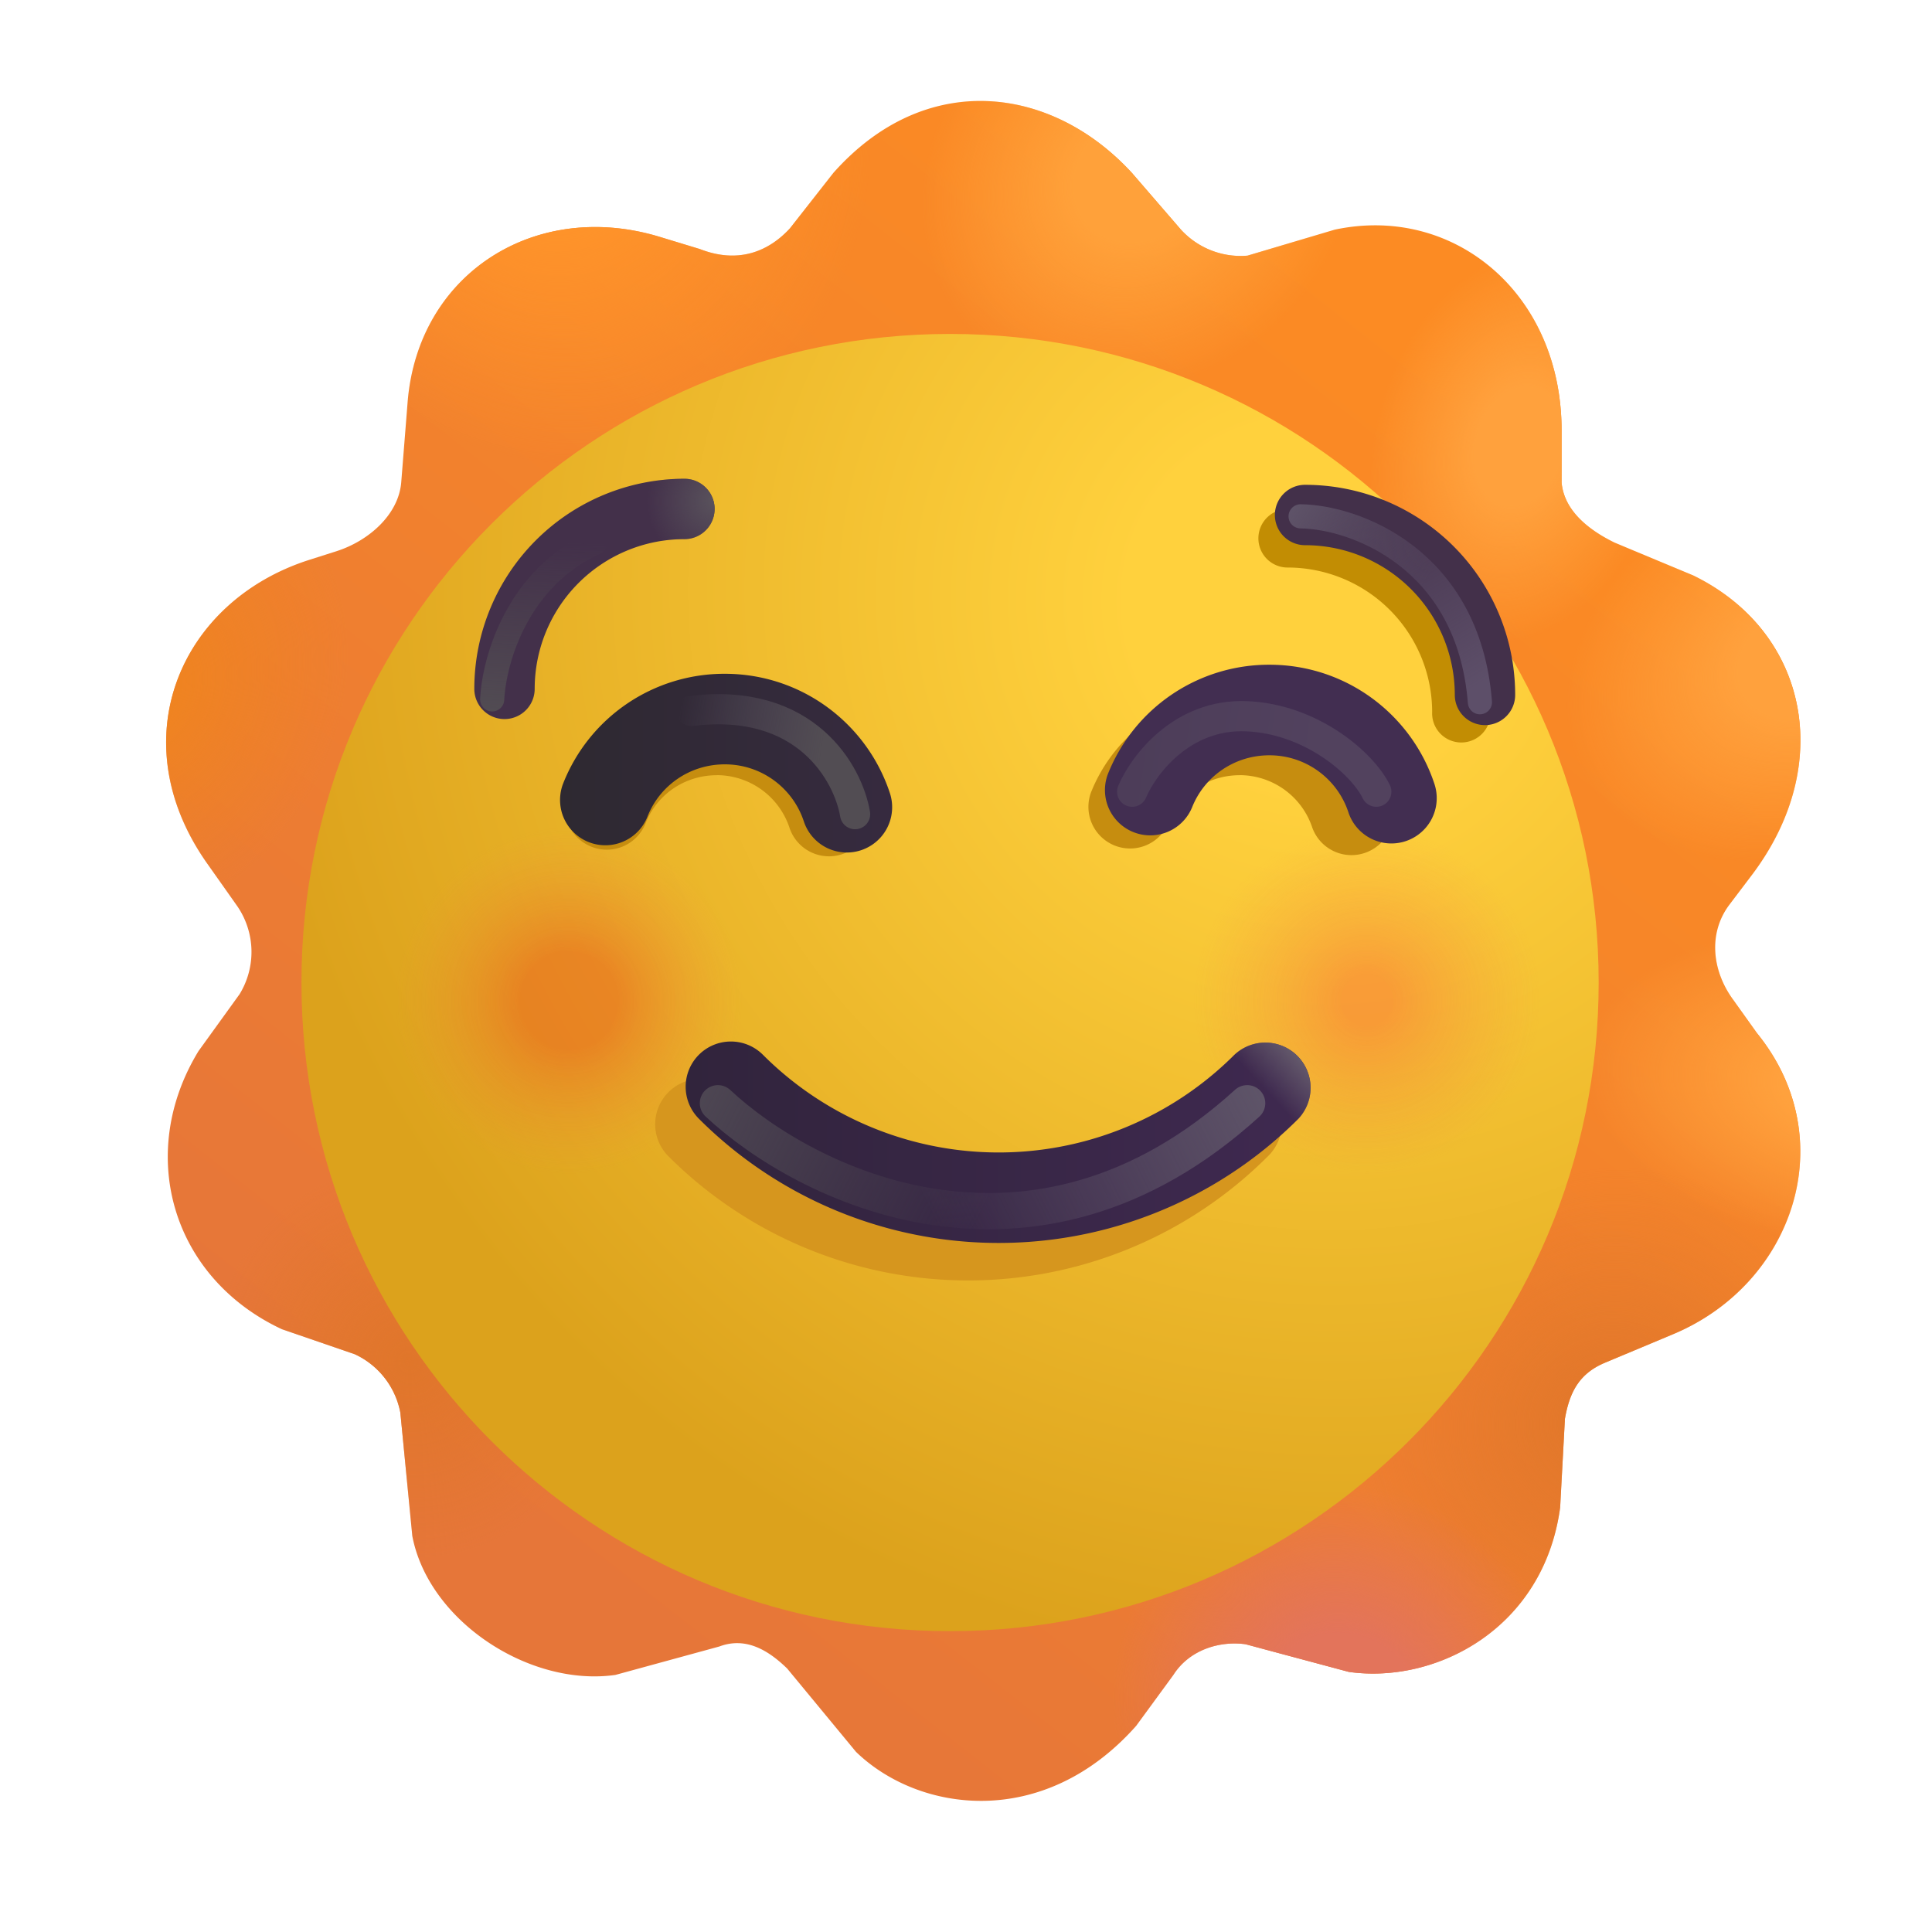
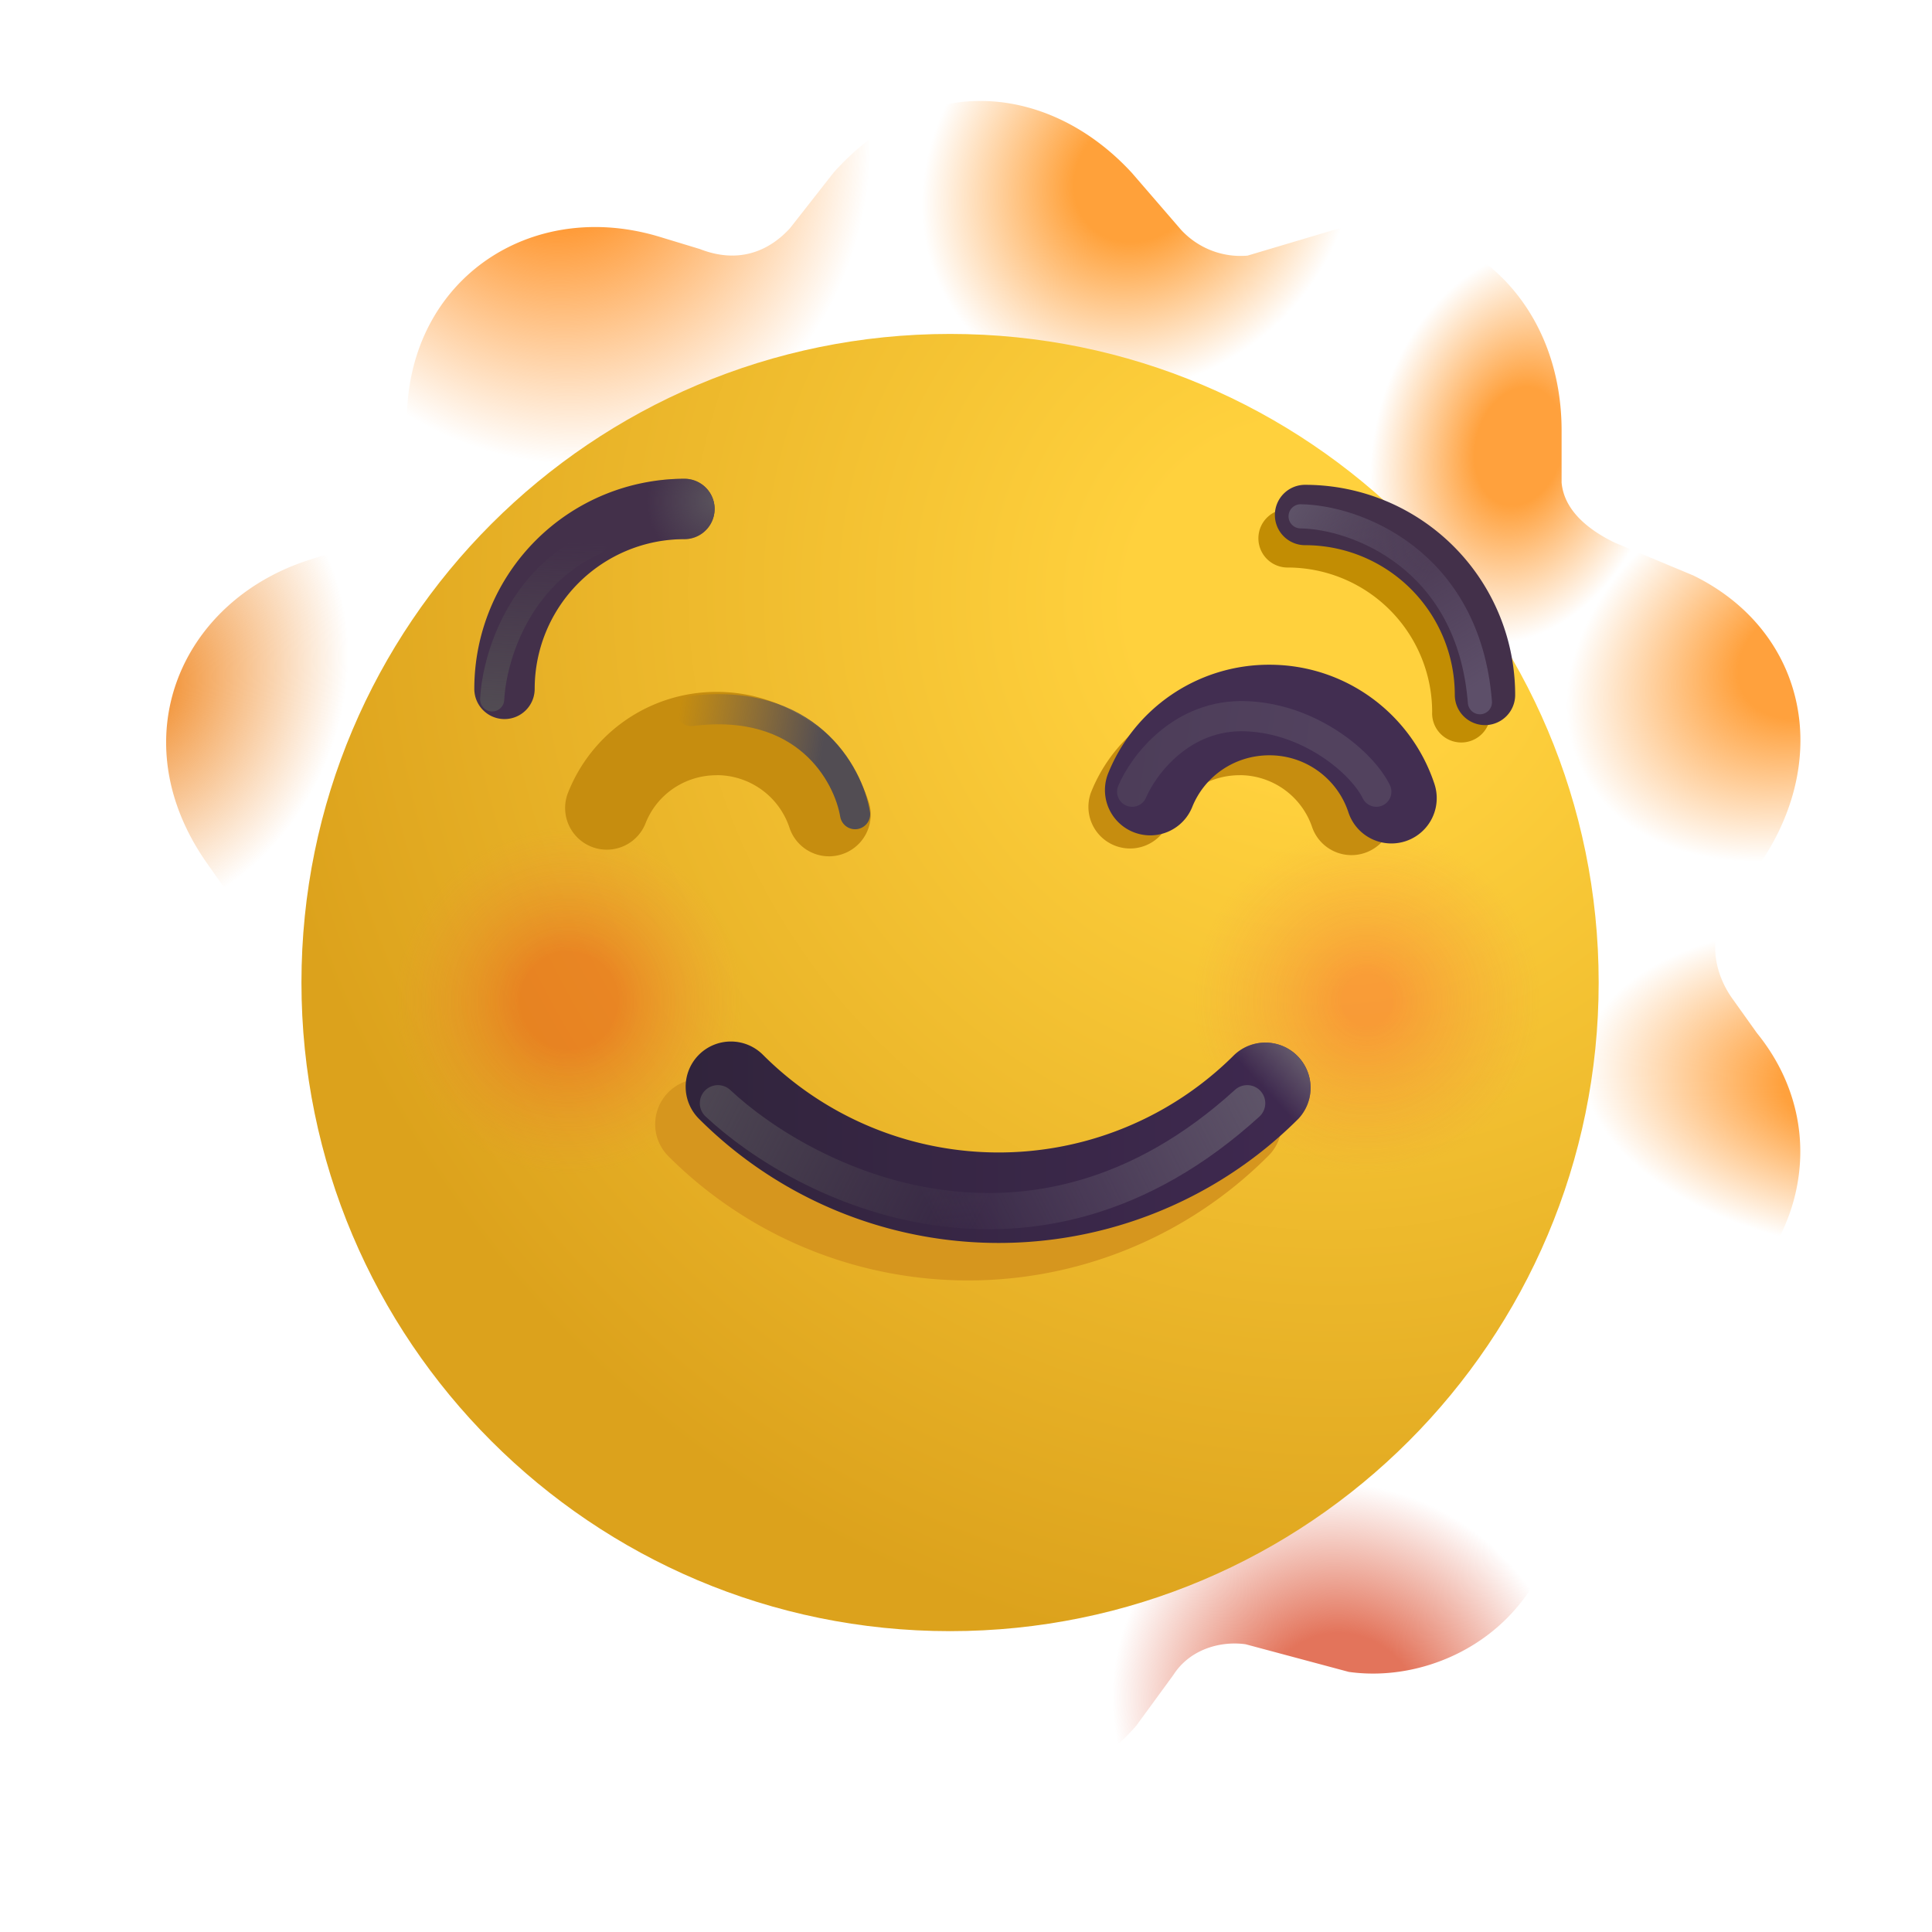
<svg xmlns="http://www.w3.org/2000/svg" fill="none" viewBox="0 0 32 32">
  <g filter="url(#svg-65693e67-f2a6-4c29-ba53-5e229ac3c2a7-a)">
-     <path fill="url(#svg-2f5831ea-0474-465e-8430-bcde22fac328-b)" d="M13.553 3.114c1.53-1.723 3.613-1.449 4.945 0l.812.94c.282.307.689.466 1.103.43l1.444-.43c1.969-.421 3.758 1.048 3.758 3.329v.86c.042.468.452.786.875.993l1.305.545c1.887.922 2.359 3.11.984 4.946l-.39.515c-.351.474-.279 1.096.07 1.57l.39.547c1.422 1.75.62 4.151-1.388 4.99l-1.123.47c-.424.176-.59.48-.668.931l-.079 1.469c-.273 2.015-2.063 2.926-3.5 2.723l-1.71-.458c-.411-.058-.922.079-1.196.508l-.617.844c-1.531 1.727-3.598 1.44-4.64.43l-1.14-1.38c-.297-.288-.673-.534-1.123-.365l-1.722.471c-1.422.202-3.096-.891-3.364-2.302l-.198-2.042a1.34 1.34 0 0 0-.753-.967l-1.208-.415c-1.817-.847-2.425-2.896-1.382-4.607l.68-.942a1.34 1.34 0 0 0-.033-1.451l-.508-.72c-1.437-2.046-.443-4.334 1.687-5.02l.47-.15c.518-.168 1.02-.599 1.062-1.142l.105-1.318c.17-2.14 2.122-3.367 4.176-2.743l.665.202c.64.25 1.142.037 1.492-.344z" />
    <path fill="url(#svg-b60c6e23-1698-4925-bc61-d22200168743-c)" d="M13.553 3.114c1.53-1.723 3.613-1.449 4.945 0l.812.94c.282.307.689.466 1.103.43l1.444-.43c1.969-.421 3.758 1.048 3.758 3.329v.86c.042.468.452.786.875.993l1.305.545c1.887.922 2.359 3.11.984 4.946l-.39.515c-.351.474-.279 1.096.07 1.57l.39.547c1.422 1.75.62 4.151-1.388 4.99l-1.123.47c-.424.176-.59.48-.668.931l-.079 1.469c-.273 2.015-2.063 2.926-3.5 2.723l-1.71-.458c-.411-.058-.922.079-1.196.508l-.617.844c-1.531 1.727-3.598 1.44-4.64.43l-1.14-1.38c-.297-.288-.673-.534-1.123-.365l-1.722.471c-1.422.202-3.096-.891-3.364-2.302l-.198-2.042a1.34 1.34 0 0 0-.753-.967l-1.208-.415c-1.817-.847-2.425-2.896-1.382-4.607l.68-.942a1.34 1.34 0 0 0-.033-1.451l-.508-.72c-1.437-2.046-.443-4.334 1.687-5.02l.47-.15c.518-.168 1.02-.599 1.062-1.142l.105-1.318c.17-2.14 2.122-3.367 4.176-2.743l.665.202c.64.25 1.142.037 1.492-.344z" />
    <path fill="url(#svg-c7d9f93d-d328-48d0-9c06-afe6be1ff934-d)" d="M13.553 3.114c1.53-1.723 3.613-1.449 4.945 0l.812.94c.282.307.689.466 1.103.43l1.444-.43c1.969-.421 3.758 1.048 3.758 3.329v.86c.042.468.452.786.875.993l1.305.545c1.887.922 2.359 3.11.984 4.946l-.39.515c-.351.474-.279 1.096.07 1.57l.39.547c1.422 1.75.62 4.151-1.388 4.99l-1.123.47c-.424.176-.59.48-.668.931l-.079 1.469c-.273 2.015-2.063 2.926-3.5 2.723l-1.71-.458c-.411-.058-.922.079-1.196.508l-.617.844c-1.531 1.727-3.598 1.44-4.64.43l-1.14-1.38c-.297-.288-.673-.534-1.123-.365l-1.722.471c-1.422.202-3.096-.891-3.364-2.302l-.198-2.042a1.34 1.34 0 0 0-.753-.967l-1.208-.415c-1.817-.847-2.425-2.896-1.382-4.607l.68-.942a1.34 1.34 0 0 0-.033-1.451l-.508-.72c-1.437-2.046-.443-4.334 1.687-5.02l.47-.15c.518-.168 1.02-.599 1.062-1.142l.105-1.318c.17-2.14 2.122-3.367 4.176-2.743l.665.202c.64.25 1.142.037 1.492-.344z" />
    <path fill="url(#svg-89ea8d85-9f81-4bee-ae2a-34dbd340fe28-e)" d="M13.553 3.114c1.53-1.723 3.613-1.449 4.945 0l.812.94c.282.307.689.466 1.103.43l1.444-.43c1.969-.421 3.758 1.048 3.758 3.329v.86c.042.468.452.786.875.993l1.305.545c1.887.922 2.359 3.11.984 4.946l-.39.515c-.351.474-.279 1.096.07 1.57l.39.547c1.422 1.75.62 4.151-1.388 4.99l-1.123.47c-.424.176-.59.48-.668.931l-.079 1.469c-.273 2.015-2.063 2.926-3.5 2.723l-1.71-.458c-.411-.058-.922.079-1.196.508l-.617.844c-1.531 1.727-3.598 1.44-4.64.43l-1.14-1.38c-.297-.288-.673-.534-1.123-.365l-1.722.471c-1.422.202-3.096-.891-3.364-2.302l-.198-2.042a1.34 1.34 0 0 0-.753-.967l-1.208-.415c-1.817-.847-2.425-2.896-1.382-4.607l.68-.942a1.34 1.34 0 0 0-.033-1.451l-.508-.72c-1.437-2.046-.443-4.334 1.687-5.02l.47-.15c.518-.168 1.02-.599 1.062-1.142l.105-1.318c.17-2.14 2.122-3.367 4.176-2.743l.665.202c.64.25 1.142.037 1.492-.344z" />
    <path fill="url(#svg-b4169631-cb27-463d-84bd-7ea67ae0de20-f)" d="M13.553 3.114c1.53-1.723 3.613-1.449 4.945 0l.812.94c.282.307.689.466 1.103.43l1.444-.43c1.969-.421 3.758 1.048 3.758 3.329v.86c.042.468.452.786.875.993l1.305.545c1.887.922 2.359 3.11.984 4.946l-.39.515c-.351.474-.279 1.096.07 1.57l.39.547c1.422 1.75.62 4.151-1.388 4.99l-1.123.47c-.424.176-.59.48-.668.931l-.079 1.469c-.273 2.015-2.063 2.926-3.5 2.723l-1.71-.458c-.411-.058-.922.079-1.196.508l-.617.844c-1.531 1.727-3.598 1.44-4.64.43l-1.14-1.38c-.297-.288-.673-.534-1.123-.365l-1.722.471c-1.422.202-3.096-.891-3.364-2.302l-.198-2.042a1.34 1.34 0 0 0-.753-.967l-1.208-.415c-1.817-.847-2.425-2.896-1.382-4.607l.68-.942a1.34 1.34 0 0 0-.033-1.451l-.508-.72c-1.437-2.046-.443-4.334 1.687-5.02l.47-.15c.518-.168 1.02-.599 1.062-1.142l.105-1.318c.17-2.14 2.122-3.367 4.176-2.743l.665.202c.64.25 1.142.037 1.492-.344z" />
    <path fill="url(#svg-f22e37af-bed9-459d-8c76-7e9414107c6d-g)" d="M13.553 3.114c1.53-1.723 3.613-1.449 4.945 0l.812.94c.282.307.689.466 1.103.43l1.444-.43c1.969-.421 3.758 1.048 3.758 3.329v.86c.042.468.452.786.875.993l1.305.545c1.887.922 2.359 3.11.984 4.946l-.39.515c-.351.474-.279 1.096.07 1.57l.39.547c1.422 1.75.62 4.151-1.388 4.99l-1.123.47c-.424.176-.59.48-.668.931l-.079 1.469c-.273 2.015-2.063 2.926-3.5 2.723l-1.71-.458c-.411-.058-.922.079-1.196.508l-.617.844c-1.531 1.727-3.598 1.44-4.64.43l-1.14-1.38c-.297-.288-.673-.534-1.123-.365l-1.722.471c-1.422.202-3.096-.891-3.364-2.302l-.198-2.042a1.34 1.34 0 0 0-.753-.967l-1.208-.415c-1.817-.847-2.425-2.896-1.382-4.607l.68-.942a1.34 1.34 0 0 0-.033-1.451l-.508-.72c-1.437-2.046-.443-4.334 1.687-5.02l.47-.15c.518-.168 1.02-.599 1.062-1.142l.105-1.318c.17-2.14 2.122-3.367 4.176-2.743l.665.202c.64.25 1.142.037 1.492-.344z" />
-     <path fill="url(#svg-a15d652a-8569-4b2b-93a2-d01a06e788e9-h)" d="M13.553 3.114c1.53-1.723 3.613-1.449 4.945 0l.812.94c.282.307.689.466 1.103.43l1.444-.43c1.969-.421 3.758 1.048 3.758 3.329v.86c.042.468.452.786.875.993l1.305.545c1.887.922 2.359 3.11.984 4.946l-.39.515c-.351.474-.279 1.096.07 1.57l.39.547c1.422 1.75.62 4.151-1.388 4.99l-1.123.47c-.424.176-.59.48-.668.931l-.079 1.469c-.273 2.015-2.063 2.926-3.5 2.723l-1.71-.458c-.411-.058-.922.079-1.196.508l-.617.844c-1.531 1.727-3.598 1.44-4.64.43l-1.14-1.38c-.297-.288-.673-.534-1.123-.365l-1.722.471c-1.422.202-3.096-.891-3.364-2.302l-.198-2.042a1.34 1.34 0 0 0-.753-.967l-1.208-.415c-1.817-.847-2.425-2.896-1.382-4.607l.68-.942a1.34 1.34 0 0 0-.033-1.451l-.508-.72c-1.437-2.046-.443-4.334 1.687-5.02l.47-.15c.518-.168 1.02-.599 1.062-1.142l.105-1.318c.17-2.14 2.122-3.367 4.176-2.743l.665.202c.64.25 1.142.037 1.492-.344z" />
-     <path fill="url(#svg-235c1495-ad39-428f-9472-2f3551abed53-i)" d="M13.553 3.114c1.53-1.723 3.613-1.449 4.945 0l.812.94c.282.307.689.466 1.103.43l1.444-.43c1.969-.421 3.758 1.048 3.758 3.329v.86c.042.468.452.786.875.993l1.305.545c1.887.922 2.359 3.11.984 4.946l-.39.515c-.351.474-.279 1.096.07 1.57l.39.547c1.422 1.75.62 4.151-1.388 4.99l-1.123.47c-.424.176-.59.48-.668.931l-.079 1.469c-.273 2.015-2.063 2.926-3.5 2.723l-1.71-.458c-.411-.058-.922.079-1.196.508l-.617.844c-1.531 1.727-3.598 1.44-4.64.43l-1.14-1.38c-.297-.288-.673-.534-1.123-.365l-1.722.471c-1.422.202-3.096-.891-3.364-2.302l-.198-2.042a1.34 1.34 0 0 0-.753-.967l-1.208-.415c-1.817-.847-2.425-2.896-1.382-4.607l.68-.942a1.34 1.34 0 0 0-.033-1.451l-.508-.72c-1.437-2.046-.443-4.334 1.687-5.02l.47-.15c.518-.168 1.02-.599 1.062-1.142l.105-1.318c.17-2.14 2.122-3.367 4.176-2.743l.665.202c.64.25 1.142.037 1.492-.344z" />
    <path fill="url(#svg-a64ccdba-04e1-46c7-bd2d-53917f8ed38c-j)" d="M13.553 3.114c1.53-1.723 3.613-1.449 4.945 0l.812.94c.282.307.689.466 1.103.43l1.444-.43c1.969-.421 3.758 1.048 3.758 3.329v.86c.042.468.452.786.875.993l1.305.545c1.887.922 2.359 3.11.984 4.946l-.39.515c-.351.474-.279 1.096.07 1.57l.39.547c1.422 1.75.62 4.151-1.388 4.99l-1.123.47c-.424.176-.59.48-.668.931l-.079 1.469c-.273 2.015-2.063 2.926-3.5 2.723l-1.71-.458c-.411-.058-.922.079-1.196.508l-.617.844c-1.531 1.727-3.598 1.44-4.64.43l-1.14-1.38c-.297-.288-.673-.534-1.123-.365l-1.722.471c-1.422.202-3.096-.891-3.364-2.302l-.198-2.042a1.34 1.34 0 0 0-.753-.967l-1.208-.415c-1.817-.847-2.425-2.896-1.382-4.607l.68-.942a1.34 1.34 0 0 0-.033-1.451l-.508-.72c-1.437-2.046-.443-4.334 1.687-5.02l.47-.15c.518-.168 1.02-.599 1.062-1.142l.105-1.318c.17-2.14 2.122-3.367 4.176-2.743l.665.202c.64.25 1.142.037 1.492-.344z" />
    <path fill="url(#svg-c1256cc8-e655-4bf8-873a-a1eb5fa41d05-k)" d="M13.553 3.114c1.53-1.723 3.613-1.449 4.945 0l.812.94c.282.307.689.466 1.103.43l1.444-.43c1.969-.421 3.758 1.048 3.758 3.329v.86c.042.468.452.786.875.993l1.305.545c1.887.922 2.359 3.11.984 4.946l-.39.515c-.351.474-.279 1.096.07 1.57l.39.547c1.422 1.75.62 4.151-1.388 4.99l-1.123.47c-.424.176-.59.48-.668.931l-.079 1.469c-.273 2.015-2.063 2.926-3.5 2.723l-1.71-.458c-.411-.058-.922.079-1.196.508l-.617.844c-1.531 1.727-3.598 1.44-4.64.43l-1.14-1.38c-.297-.288-.673-.534-1.123-.365l-1.722.471c-1.422.202-3.096-.891-3.364-2.302l-.198-2.042a1.34 1.34 0 0 0-.753-.967l-1.208-.415c-1.817-.847-2.425-2.896-1.382-4.607l.68-.942a1.34 1.34 0 0 0-.033-1.451l-.508-.72c-1.437-2.046-.443-4.334 1.687-5.02l.47-.15c.518-.168 1.02-.599 1.062-1.142l.105-1.318c.17-2.14 2.122-3.367 4.176-2.743l.665.202c.64.25 1.142.037 1.492-.344z" />
  </g>
  <g filter="url(#svg-ecbe6db4-ef5c-40f4-91d0-d633ac1c2860-l)">
    <path fill="url(#svg-3a4d7761-362e-4229-80f6-1347f26e3cef-m)" d="M16.036 26.717c5.933 0 10.743-4.81 10.743-10.743S21.97 5.231 16.036 5.231 5.293 10.041 5.293 15.974s4.81 10.743 10.743 10.743" />
  </g>
  <g filter="url(#svg-86eae90e-5f39-458a-83ae-dc615133f5dc-n)" opacity=".44">
    <path fill="url(#svg-624fb732-98a8-4c8b-8741-462773f1156f-o)" d="M9.426 19.54a2.96 2.96 0 1 0 0-5.92 2.96 2.96 0 0 0 0 5.92" />
  </g>
  <g filter="url(#svg-99350d79-0cc8-4972-ac05-fb48fd349c98-p)" opacity=".44">
    <path fill="url(#svg-7002ebc1-1d24-45ad-a5b7-bfdd079ea8e4-q)" d="M22.646 19.54a2.96 2.96 0 1 0 0-5.92 2.96 2.96 0 0 0 0 5.92" />
  </g>
  <g filter="url(#svg-bd95c05e-0ff2-4382-a6e7-355ce307859e-r)">
    <path fill="#D6961E" fill-rule="evenodd" d="M11.071 18.09a.75.75 0 0 1 1.06 0 5.52 5.52 0 0 0 7.81 0 .75.75 0 1 1 1.06 1.061 7.02 7.02 0 0 1-9.93 0 .75.75 0 0 1 0-1.06" clip-rule="evenodd" />
  </g>
  <g fill-rule="evenodd" clip-rule="evenodd" filter="url(#svg-7f30f09f-5a96-4ffc-8aac-bd0f6e36f739-s)">
    <path fill="url(#svg-67f378c4-336e-4435-aabb-4c74011d2fda-t)" d="M11.326 17.72a.75.75 0 0 1 1.06 0 5.52 5.52 0 0 0 7.81 0 .75.75 0 0 1 1.06 1.06 7.02 7.02 0 0 1-9.93 0 .75.75 0 0 1 0-1.06" />
    <path fill="url(#svg-403209e4-0ab7-4450-8344-1f5b43bf158b-u)" d="M11.326 17.72a.75.75 0 0 1 1.06 0 5.52 5.52 0 0 0 7.81 0 .75.75 0 0 1 1.06 1.06 7.02 7.02 0 0 1-9.93 0 .75.75 0 0 1 0-1.06" />
  </g>
  <g fill-rule="evenodd" clip-rule="evenodd" filter="url(#svg-179f612a-9fe6-4e4f-bed7-fd06ea81893b-v)">
    <path fill="#43304A" d="M11.086 9.18a2.48 2.48 0 0 0-2.48 2.48.5.5 0 0 1-1 0 3.48 3.48 0 0 1 3.48-3.48.5.5 0 0 1 0 1" />
    <path fill="url(#svg-087a06e8-71d7-4174-a6df-d20081774dcc-w)" d="M11.086 9.18a2.48 2.48 0 0 0-2.48 2.48.5.5 0 0 1-1 0 3.48 3.48 0 0 1 3.48-3.48.5.5 0 0 1 0 1" />
  </g>
  <g filter="url(#svg-b8ce5f21-f276-4a42-ad76-9959e8dc7cea-x)">
    <path fill="#C28D03" fill-rule="evenodd" d="M20.843 8.916c0-.267.216-.483.483-.483 1.849 0 3.36 1.5 3.36 3.36a.483.483 0 1 1-.965 0A2.396 2.396 0 0 0 21.326 9.4a.483.483 0 0 1-.483-.483" clip-rule="evenodd" />
  </g>
  <g filter="url(#svg-c5732f3a-8607-44da-bb2c-46f176576d2a-y)">
    <path fill="#43304A" fill-rule="evenodd" d="M20.966 8.68a.5.5 0 0 1 .5-.5 3.48 3.48 0 0 1 3.48 3.48.5.5 0 1 1-1 0 2.48 2.48 0 0 0-2.48-2.48.5.5 0 0 1-.5-.5" clip-rule="evenodd" />
  </g>
  <g filter="url(#svg-f1856656-e3c0-44b0-9449-d16fc5674a4e-z)">
    <path fill="#C68D0F" fill-rule="evenodd" d="M11.873 12.84c-.54 0-.997.328-1.18.795a.69.69 0 1 1-1.285-.504 2.64 2.64 0 0 1 2.465-1.671c1.17 0 2.166.76 2.514 1.817a.69.69 0 1 1-1.311.432 1.27 1.27 0 0 0-1.203-.87" clip-rule="evenodd" />
  </g>
-   <path fill="url(#svg-93a3c59b-fefe-4df8-bc30-378322470eb3-A)" fill-rule="evenodd" d="M12.006 12.66c-.587 0-1.082.357-1.281.864a.75.75 0 0 1-1.397-.548 2.87 2.87 0 0 1 2.678-1.816c1.273 0 2.354.826 2.733 1.975a.75.75 0 1 1-1.425.47c-.181-.551-.7-.945-1.308-.945" clip-rule="evenodd" />
  <g filter="url(#svg-c83cfbb4-bfed-4a26-aa0b-be14de7fcc26-B)">
    <path fill="#C68D0F" fill-rule="evenodd" d="M20.532 12.84c-.54 0-.996.328-1.18.795a.69.69 0 0 1-1.284-.504 2.64 2.64 0 0 1 2.464-1.671c1.17 0 2.166.76 2.514 1.817a.69.69 0 0 1-1.31.432 1.27 1.27 0 0 0-1.204-.87" clip-rule="evenodd" />
  </g>
  <g filter="url(#svg-1b944a3b-b71d-4d26-b85d-a76486d5265b-C)">
    <path fill="#422E51" fill-rule="evenodd" d="M20.626 12.66c-.587 0-1.082.357-1.282.864a.75.75 0 0 1-1.396-.548 2.87 2.87 0 0 1 2.678-1.816c1.273 0 2.354.826 2.733 1.975a.75.75 0 1 1-1.425.47c-.181-.551-.7-.945-1.308-.945" clip-rule="evenodd" />
  </g>
  <g stroke-linecap="round" stroke-width=".6" filter="url(#svg-c2a50b71-8d49-4db9-b755-baf3c8335236-D)">
    <path stroke="url(#svg-a484c4a6-8a11-4fc6-a48e-4935173f6f1c-E)" d="M11.891 18.273c1.44 1.349 5.21 3.237 8.766 0" />
    <path stroke="url(#svg-182c3501-e96f-4fcc-896c-65620fdf5eef-F)" d="M11.891 18.273c1.44 1.349 5.21 3.237 8.766 0" />
  </g>
  <g stroke-linecap="round" stroke-width=".4" filter="url(#svg-2528dfa6-654d-47e5-b3ac-7fbfa0fcb504-G)">
    <path stroke="url(#svg-32564cd3-955a-455c-8b97-bf8a06a1d351-H)" d="M21.542 8.552c.886.01 2.782.691 2.97 3.079" />
    <path stroke="url(#svg-6151f9da-37c7-44b7-b4a0-f6f385e00670-I)" d="M21.542 8.552c.886.01 2.782.691 2.97 3.079" />
  </g>
  <g filter="url(#svg-12563cbc-8e0b-42be-9008-c11bf480d6e1-J)">
    <path stroke="url(#svg-0aacfcba-9081-4534-8b29-8ed08f775418-K)" stroke-linecap="round" stroke-width=".4" d="M8.152 11.584c.036-.693.44-2.019 1.703-2.594" />
  </g>
  <g filter="url(#svg-48624b55-e77c-4249-9085-eee2fe903e0f-L)">
    <path stroke="url(#svg-65d05512-83ce-41b5-b218-44c89a938a97-M)" stroke-linecap="round" stroke-width=".5" d="M14.163 13.485c-.112-.668-.81-1.946-2.713-1.709" />
  </g>
  <g filter="url(#svg-e8576f45-2b5d-4b54-a8c2-576fea336156-N)" opacity=".5">
    <path stroke="url(#svg-2583d0d8-314d-4944-993e-1bbce71d0fd8-O)" stroke-linecap="round" stroke-width=".5" d="M18.752 13.113c.184-.435.82-1.294 1.894-1.25s1.924.784 2.15 1.25" />
  </g>
  <defs>
    <filter id="svg-65693e67-f2a6-4c29-ba53-5e229ac3c2a7-a" width="27.319" height="28.405" x="2.502" y="1.672" color-interpolation-filters="sRGB" filterUnits="userSpaceOnUse">
      <feFlood flood-opacity="0" result="BackgroundImageFix" />
      <feBlend in="SourceGraphic" in2="BackgroundImageFix" result="shape" />
      <feColorMatrix in="SourceAlpha" result="hardAlpha" values="0 0 0 0 0 0 0 0 0 0 0 0 0 0 0 0 0 0 127 0" />
      <feOffset dx=".25" dy="-.25" />
      <feGaussianBlur stdDeviation=".25" />
      <feComposite in2="hardAlpha" k2="-1" k3="1" operator="arithmetic" />
      <feColorMatrix values="0 0 0 0 0.851 0 0 0 0 0.447 0 0 0 0 0.196 0 0 0 1 0" />
      <feBlend in2="shape" result="effect1_innerShadow_18_14752" />
    </filter>
    <filter id="svg-ecbe6db4-ef5c-40f4-91d0-d633ac1c2860-l" width="22.086" height="22.086" x="4.693" y="5.231" color-interpolation-filters="sRGB" filterUnits="userSpaceOnUse">
      <feFlood flood-opacity="0" result="BackgroundImageFix" />
      <feColorMatrix in="SourceAlpha" result="hardAlpha" values="0 0 0 0 0 0 0 0 0 0 0 0 0 0 0 0 0 0 127 0" />
      <feOffset dx="-.3" dy=".3" />
      <feGaussianBlur stdDeviation=".15" />
      <feComposite in2="hardAlpha" operator="out" />
      <feColorMatrix values="0 0 0 0 0.922 0 0 0 0 0.475 0 0 0 0 0.133 0 0 0 1 0" />
      <feBlend in2="BackgroundImageFix" result="effect1_dropShadow_18_14752" />
      <feBlend in="SourceGraphic" in2="effect1_dropShadow_18_14752" result="shape" />
    </filter>
    <filter id="svg-86eae90e-5f39-458a-83ae-dc615133f5dc-n" width="6.92" height="6.92" x="5.966" y="13.12" color-interpolation-filters="sRGB" filterUnits="userSpaceOnUse">
      <feFlood flood-opacity="0" result="BackgroundImageFix" />
      <feBlend in="SourceGraphic" in2="BackgroundImageFix" result="shape" />
      <feGaussianBlur result="effect1_foregroundBlur_18_14752" stdDeviation=".25" />
    </filter>
    <filter id="svg-99350d79-0cc8-4972-ac05-fb48fd349c98-p" width="6.92" height="6.92" x="19.186" y="13.12" color-interpolation-filters="sRGB" filterUnits="userSpaceOnUse">
      <feFlood flood-opacity="0" result="BackgroundImageFix" />
      <feBlend in="SourceGraphic" in2="BackgroundImageFix" result="shape" />
      <feGaussianBlur result="effect1_foregroundBlur_18_14752" stdDeviation=".25" />
    </filter>
    <filter id="svg-bd95c05e-0ff2-4382-a6e7-355ce307859e-r" width="11.37" height="4.338" x="10.351" y="17.371" color-interpolation-filters="sRGB" filterUnits="userSpaceOnUse">
      <feFlood flood-opacity="0" result="BackgroundImageFix" />
      <feBlend in="SourceGraphic" in2="BackgroundImageFix" result="shape" />
      <feGaussianBlur result="effect1_foregroundBlur_18_14752" stdDeviation=".25" />
    </filter>
    <filter id="svg-7f30f09f-5a96-4ffc-8aac-bd0f6e36f739-s" width="10.62" height="3.588" x="11.106" y="17.25" color-interpolation-filters="sRGB" filterUnits="userSpaceOnUse">
      <feFlood flood-opacity="0" result="BackgroundImageFix" />
      <feBlend in="SourceGraphic" in2="BackgroundImageFix" result="shape" />
      <feColorMatrix in="SourceAlpha" result="hardAlpha" values="0 0 0 0 0 0 0 0 0 0 0 0 0 0 0 0 0 0 127 0" />
      <feOffset dx=".25" dy="-.25" />
      <feGaussianBlur stdDeviation=".5" />
      <feComposite in2="hardAlpha" k2="-1" k3="1" operator="arithmetic" />
      <feColorMatrix values="0 0 0 0 0.204 0 0 0 0 0.169 0 0 0 0 0.18 0 0 0 1 0" />
      <feBlend in2="shape" result="effect1_innerShadow_18_14752" />
    </filter>
    <filter id="svg-179f612a-9fe6-4e4f-bed7-fd06ea81893b-v" width="4.23" height="4.23" x="7.606" y="7.93" color-interpolation-filters="sRGB" filterUnits="userSpaceOnUse">
      <feFlood flood-opacity="0" result="BackgroundImageFix" />
      <feBlend in="SourceGraphic" in2="BackgroundImageFix" result="shape" />
      <feColorMatrix in="SourceAlpha" result="hardAlpha" values="0 0 0 0 0 0 0 0 0 0 0 0 0 0 0 0 0 0 127 0" />
      <feOffset dx=".25" dy="-.25" />
      <feGaussianBlur stdDeviation=".25" />
      <feComposite in2="hardAlpha" k2="-1" k3="1" operator="arithmetic" />
      <feColorMatrix values="0 0 0 0 0.239 0 0 0 0 0.157 0 0 0 0 0.173 0 0 0 1 0" />
      <feBlend in2="shape" result="effect1_innerShadow_18_14752" />
    </filter>
    <filter id="svg-b8ce5f21-f276-4a42-ad76-9959e8dc7cea-x" width="4.844" height="4.844" x="20.343" y="7.933" color-interpolation-filters="sRGB" filterUnits="userSpaceOnUse">
      <feFlood flood-opacity="0" result="BackgroundImageFix" />
      <feBlend in="SourceGraphic" in2="BackgroundImageFix" result="shape" />
      <feGaussianBlur result="effect1_foregroundBlur_18_14752" stdDeviation=".25" />
    </filter>
    <filter id="svg-c5732f3a-8607-44da-bb2c-46f176576d2a-y" width="4.13" height="4.13" x="20.966" y="8.03" color-interpolation-filters="sRGB" filterUnits="userSpaceOnUse">
      <feFlood flood-opacity="0" result="BackgroundImageFix" />
      <feBlend in="SourceGraphic" in2="BackgroundImageFix" result="shape" />
      <feColorMatrix in="SourceAlpha" result="hardAlpha" values="0 0 0 0 0 0 0 0 0 0 0 0 0 0 0 0 0 0 127 0" />
      <feOffset dx=".15" dy="-.15" />
      <feGaussianBlur stdDeviation=".25" />
      <feComposite in2="hardAlpha" k2="-1" k3="1" operator="arithmetic" />
      <feColorMatrix values="0 0 0 0 0.271 0 0 0 0 0.196 0 0 0 0 0.192 0 0 0 1 0" />
      <feBlend in2="shape" result="effect1_innerShadow_18_14752" />
    </filter>
    <filter id="svg-f1856656-e3c0-44b0-9449-d16fc5674a4e-z" width="5.861" height="3.524" x="8.96" y="11.059" color-interpolation-filters="sRGB" filterUnits="userSpaceOnUse">
      <feFlood flood-opacity="0" result="BackgroundImageFix" />
      <feBlend in="SourceGraphic" in2="BackgroundImageFix" result="shape" />
      <feGaussianBlur result="effect1_foregroundBlur_18_14752" stdDeviation=".2" />
    </filter>
    <filter id="svg-c83cfbb4-bfed-4a26-aa0b-be14de7fcc26-B" width="5.861" height="3.524" x="17.62" y="11.059" color-interpolation-filters="sRGB" filterUnits="userSpaceOnUse">
      <feFlood flood-opacity="0" result="BackgroundImageFix" />
      <feBlend in="SourceGraphic" in2="BackgroundImageFix" result="shape" />
      <feGaussianBlur result="effect1_foregroundBlur_18_14752" stdDeviation=".2" />
    </filter>
    <filter id="svg-1b944a3b-b71d-4d26-b85d-a76486d5265b-C" width="5.9" height="3.11" x="17.896" y="11.01" color-interpolation-filters="sRGB" filterUnits="userSpaceOnUse">
      <feFlood flood-opacity="0" result="BackgroundImageFix" />
      <feBlend in="SourceGraphic" in2="BackgroundImageFix" result="shape" />
      <feColorMatrix in="SourceAlpha" result="hardAlpha" values="0 0 0 0 0 0 0 0 0 0 0 0 0 0 0 0 0 0 127 0" />
      <feOffset dx=".4" dy="-.15" />
      <feGaussianBlur stdDeviation=".25" />
      <feComposite in2="hardAlpha" k2="-1" k3="1" operator="arithmetic" />
      <feColorMatrix values="0 0 0 0 0.298 0 0 0 0 0.196 0 0 0 0 0.235 0 0 0 1 0" />
      <feBlend in2="shape" result="effect1_innerShadow_18_14752" />
    </filter>
    <filter id="svg-c2a50b71-8d49-4db9-b755-baf3c8335236-D" width="10.566" height="3.587" x="10.991" y="17.373" color-interpolation-filters="sRGB" filterUnits="userSpaceOnUse">
      <feFlood flood-opacity="0" result="BackgroundImageFix" />
      <feBlend in="SourceGraphic" in2="BackgroundImageFix" result="shape" />
      <feGaussianBlur result="effect1_foregroundBlur_18_14752" stdDeviation=".3" />
    </filter>
    <filter id="svg-2528dfa6-654d-47e5-b3ac-7fbfa0fcb504-G" width="4.169" height="4.278" x="20.942" y="7.953" color-interpolation-filters="sRGB" filterUnits="userSpaceOnUse">
      <feFlood flood-opacity="0" result="BackgroundImageFix" />
      <feBlend in="SourceGraphic" in2="BackgroundImageFix" result="shape" />
      <feGaussianBlur result="effect1_foregroundBlur_18_14752" stdDeviation=".2" />
    </filter>
    <filter id="svg-12563cbc-8e0b-42be-9008-c11bf480d6e1-J" width="2.903" height="3.794" x="7.552" y="8.39" color-interpolation-filters="sRGB" filterUnits="userSpaceOnUse">
      <feFlood flood-opacity="0" result="BackgroundImageFix" />
      <feBlend in="SourceGraphic" in2="BackgroundImageFix" result="shape" />
      <feGaussianBlur result="effect1_foregroundBlur_18_14752" stdDeviation=".2" />
    </filter>
    <filter id="svg-48624b55-e77c-4249-9085-eee2fe903e0f-L" width="4.212" height="3.238" x="10.7" y="10.997" color-interpolation-filters="sRGB" filterUnits="userSpaceOnUse">
      <feFlood flood-opacity="0" result="BackgroundImageFix" />
      <feBlend in="SourceGraphic" in2="BackgroundImageFix" result="shape" />
      <feGaussianBlur result="effect1_foregroundBlur_18_14752" stdDeviation=".25" />
    </filter>
    <filter id="svg-e8576f45-2b5d-4b54-a8c2-576fea336156-N" width="5.545" height="2.752" x="18.002" y="11.111" color-interpolation-filters="sRGB" filterUnits="userSpaceOnUse">
      <feFlood flood-opacity="0" result="BackgroundImageFix" />
      <feBlend in="SourceGraphic" in2="BackgroundImageFix" result="shape" />
      <feGaussianBlur result="effect1_foregroundBlur_18_14752" stdDeviation=".25" />
    </filter>
    <radialGradient id="svg-b60c6e23-1698-4925-bc61-d22200168743-c" cx="0" cy="0" r="1" gradientTransform="rotate(138.155 8.695 5.17)scale(3.779 3.334)" gradientUnits="userSpaceOnUse">
      <stop offset=".3" stop-color="#FFA13A" />
      <stop offset="1" stop-color="#FFA13A" stop-opacity="0" />
    </radialGradient>
    <radialGradient id="svg-c7d9f93d-d328-48d0-9c06-afe6be1ff934-d" cx="0" cy="0" r="1" gradientTransform="matrix(2.269 5.562 -4.908 2.002 8.79 2.028)" gradientUnits="userSpaceOnUse">
      <stop offset=".3" stop-color="#FF942A" />
      <stop offset="1" stop-color="#FF942A" stop-opacity="0" />
    </radialGradient>
    <radialGradient id="svg-89ea8d85-9f81-4bee-ae2a-34dbd340fe28-e" cx="0" cy="0" r="1" gradientTransform="rotate(-164.745 12.972 2.147)scale(2.395 3.316)" gradientUnits="userSpaceOnUse">
      <stop offset=".3" stop-color="#FFA13D" />
      <stop offset="1" stop-color="#FFA13D" stop-opacity="0" />
    </radialGradient>
    <radialGradient id="svg-b4169631-cb27-463d-84bd-7ea67ae0de20-f" cx="0" cy="0" r="1" gradientTransform="matrix(-3.823 1.849 -1.365 -2.824 29.754 11.12)" gradientUnits="userSpaceOnUse">
      <stop offset=".3" stop-color="#FFA13D" />
      <stop offset="1" stop-color="#FFA13D" stop-opacity="0" />
    </radialGradient>
    <radialGradient id="svg-f22e37af-bed9-459d-8c76-7e9414107c6d-g" cx="0" cy="0" r="1" gradientTransform="matrix(-4.705 -.546 .308 -2.652 30.678 18.303)" gradientUnits="userSpaceOnUse">
      <stop offset=".3" stop-color="#FFA13D" />
      <stop offset="1" stop-color="#FFA13D" stop-opacity="0" />
    </radialGradient>
    <radialGradient id="svg-a15d652a-8569-4b2b-93a2-d01a06e788e9-h" cx="0" cy="0" r="1" gradientTransform="rotate(-43.964 42.707 -20.84)scale(4.297 4.14)" gradientUnits="userSpaceOnUse">
      <stop stop-color="#E0762A" />
      <stop offset="1" stop-color="#E0762A" stop-opacity="0" />
    </radialGradient>
    <radialGradient id="svg-235c1495-ad39-428f-9472-2f3551abed53-i" cx="0" cy="0" r="1" gradientTransform="matrix(-2.017 -2.605 2.509 -1.943 6.52 22.799)" gradientUnits="userSpaceOnUse">
      <stop stop-color="#E0762A" />
      <stop offset="1" stop-color="#E0762A" stop-opacity="0" />
    </radialGradient>
    <radialGradient id="svg-a64ccdba-04e1-46c7-bd2d-53917f8ed38c-j" cx="0" cy="0" r="1" gradientTransform="matrix(3.025 1.428 -1.726 3.656 2.025 11.665)" gradientUnits="userSpaceOnUse">
      <stop stop-color="#F0851D" />
      <stop offset="1" stop-color="#F0851D" stop-opacity="0" />
    </radialGradient>
    <radialGradient id="svg-c1256cc8-e655-4bf8-873a-a1eb5fa41d05-k" cx="0" cy="0" r="1" gradientTransform="rotate(-142.487 15.85 10.555)scale(3.9 3.68)" gradientUnits="userSpaceOnUse">
      <stop offset=".337" stop-color="#E3745B" />
      <stop offset="1" stop-color="#E3745B" stop-opacity="0" />
    </radialGradient>
    <radialGradient id="svg-3a4d7761-362e-4229-80f6-1347f26e3cef-m" cx="0" cy="0" r="1" gradientTransform="rotate(130.262 8.807 10.005)scale(17.492 17.825)" gradientUnits="userSpaceOnUse">
      <stop offset=".172" stop-color="#FFD13D" />
      <stop offset="1" stop-color="#DCA21C" />
    </radialGradient>
    <radialGradient id="svg-624fb732-98a8-4c8b-8741-462773f1156f-o" cx="0" cy="0" r="1" gradientTransform="translate(9.421 16.575)scale(3.211)" gradientUnits="userSpaceOnUse">
      <stop offset=".25" stop-color="#ED501F" />
      <stop offset=".895" stop-color="#F18A42" stop-opacity="0" />
    </radialGradient>
    <radialGradient id="svg-7002ebc1-1d24-45ad-a5b7-bfdd079ea8e4-q" cx="0" cy="0" r="1" gradientTransform="translate(22.642 16.575)scale(3.211)" gradientUnits="userSpaceOnUse">
      <stop offset=".13" stop-color="#FB6738" />
      <stop offset=".895" stop-color="#F18A42" stop-opacity="0" />
    </radialGradient>
    <radialGradient id="svg-087a06e8-71d7-4174-a6df-d20081774dcc-w" cx="0" cy="0" r="1" gradientTransform="rotate(127.543 3.686 7.13)scale(1.123)" gradientUnits="userSpaceOnUse">
      <stop stop-color="#59525C" />
      <stop offset="1" stop-color="#59525C" stop-opacity="0" />
    </radialGradient>
    <linearGradient id="svg-2f5831ea-0474-465e-8430-bcde22fac328-b" x1="24.38" x2="9.03" y1="6.65" y2="26.235" gradientUnits="userSpaceOnUse">
      <stop stop-color="#FC8B23" />
      <stop offset="1" stop-color="#E67639" />
    </linearGradient>
    <linearGradient id="svg-67f378c4-336e-4435-aabb-4c74011d2fda-t" x1="11.107" x2="21.475" y1="19.164" y2="19.164" gradientUnits="userSpaceOnUse">
      <stop stop-color="#31243C" />
      <stop offset="1" stop-color="#3F2950" />
    </linearGradient>
    <linearGradient id="svg-403209e4-0ab7-4450-8344-1f5b43bf158b-u" x1="21.476" x2="20.87" y1="17.912" y2="18.474" gradientUnits="userSpaceOnUse">
      <stop stop-color="#665C6D" />
      <stop offset="1" stop-color="#665C6D" stop-opacity="0" />
    </linearGradient>
    <linearGradient id="svg-93a3c59b-fefe-4df8-bc30-378322470eb3-A" x1="9.272" x2="14.777" y1="12.639" y2="12.639" gradientUnits="userSpaceOnUse">
      <stop stop-color="#2E2931" />
      <stop offset="1" stop-color="#362A3F" />
    </linearGradient>
    <linearGradient id="svg-a484c4a6-8a11-4fc6-a48e-4935173f6f1c-E" x1="11.646" x2="16.274" y1="17.722" y2="20.061" gradientUnits="userSpaceOnUse">
      <stop stop-color="#4E4753" />
      <stop offset="1" stop-color="#4E4753" stop-opacity="0" />
    </linearGradient>
    <linearGradient id="svg-182c3501-e96f-4fcc-896c-65620fdf5eef-F" x1="21.27" x2="15.569" y1="17.569" y2="20.388" gradientUnits="userSpaceOnUse">
      <stop offset=".09" stop-color="#5E5468" />
      <stop offset="1" stop-color="#5E5468" stop-opacity="0" />
    </linearGradient>
    <linearGradient id="svg-32564cd3-955a-455c-8b97-bf8a06a1d351-H" x1="21.199" x2="23.449" y1="8.427" y2="9.865" gradientUnits="userSpaceOnUse">
      <stop stop-color="#60556A" />
      <stop offset="1" stop-color="#60556A" stop-opacity="0" />
    </linearGradient>
    <linearGradient id="svg-6151f9da-37c7-44b7-b4a0-f6f385e00670-I" x1="24.683" x2="22.745" y1="11.224" y2="7.974" gradientUnits="userSpaceOnUse">
      <stop stop-color="#5D4F69" />
      <stop offset="1" stop-color="#5D4F69" stop-opacity="0" />
    </linearGradient>
    <linearGradient id="svg-0aacfcba-9081-4534-8b29-8ed08f775418-K" x1="8.386" x2="8.486" y1="11.928" y2="8.947" gradientUnits="userSpaceOnUse">
      <stop stop-color="#524D53" />
      <stop offset="1" stop-color="#524D53" stop-opacity="0" />
    </linearGradient>
    <linearGradient id="svg-65d05512-83ce-41b5-b218-44c89a938a97-M" x1="13.457" x2="11.05" y1="13.485" y2="13.115" gradientUnits="userSpaceOnUse">
      <stop stop-color="#524D53" />
      <stop offset="1" stop-color="#5C5463" stop-opacity="0" />
    </linearGradient>
    <linearGradient id="svg-2583d0d8-314d-4944-993e-1bbce71d0fd8-O" x1="21.649" x2="18.101" y1="13.315" y2="12.804" gradientUnits="userSpaceOnUse">
      <stop stop-color="#61556C" />
      <stop offset="1" stop-color="#554A5F" />
    </linearGradient>
  </defs>
</svg>